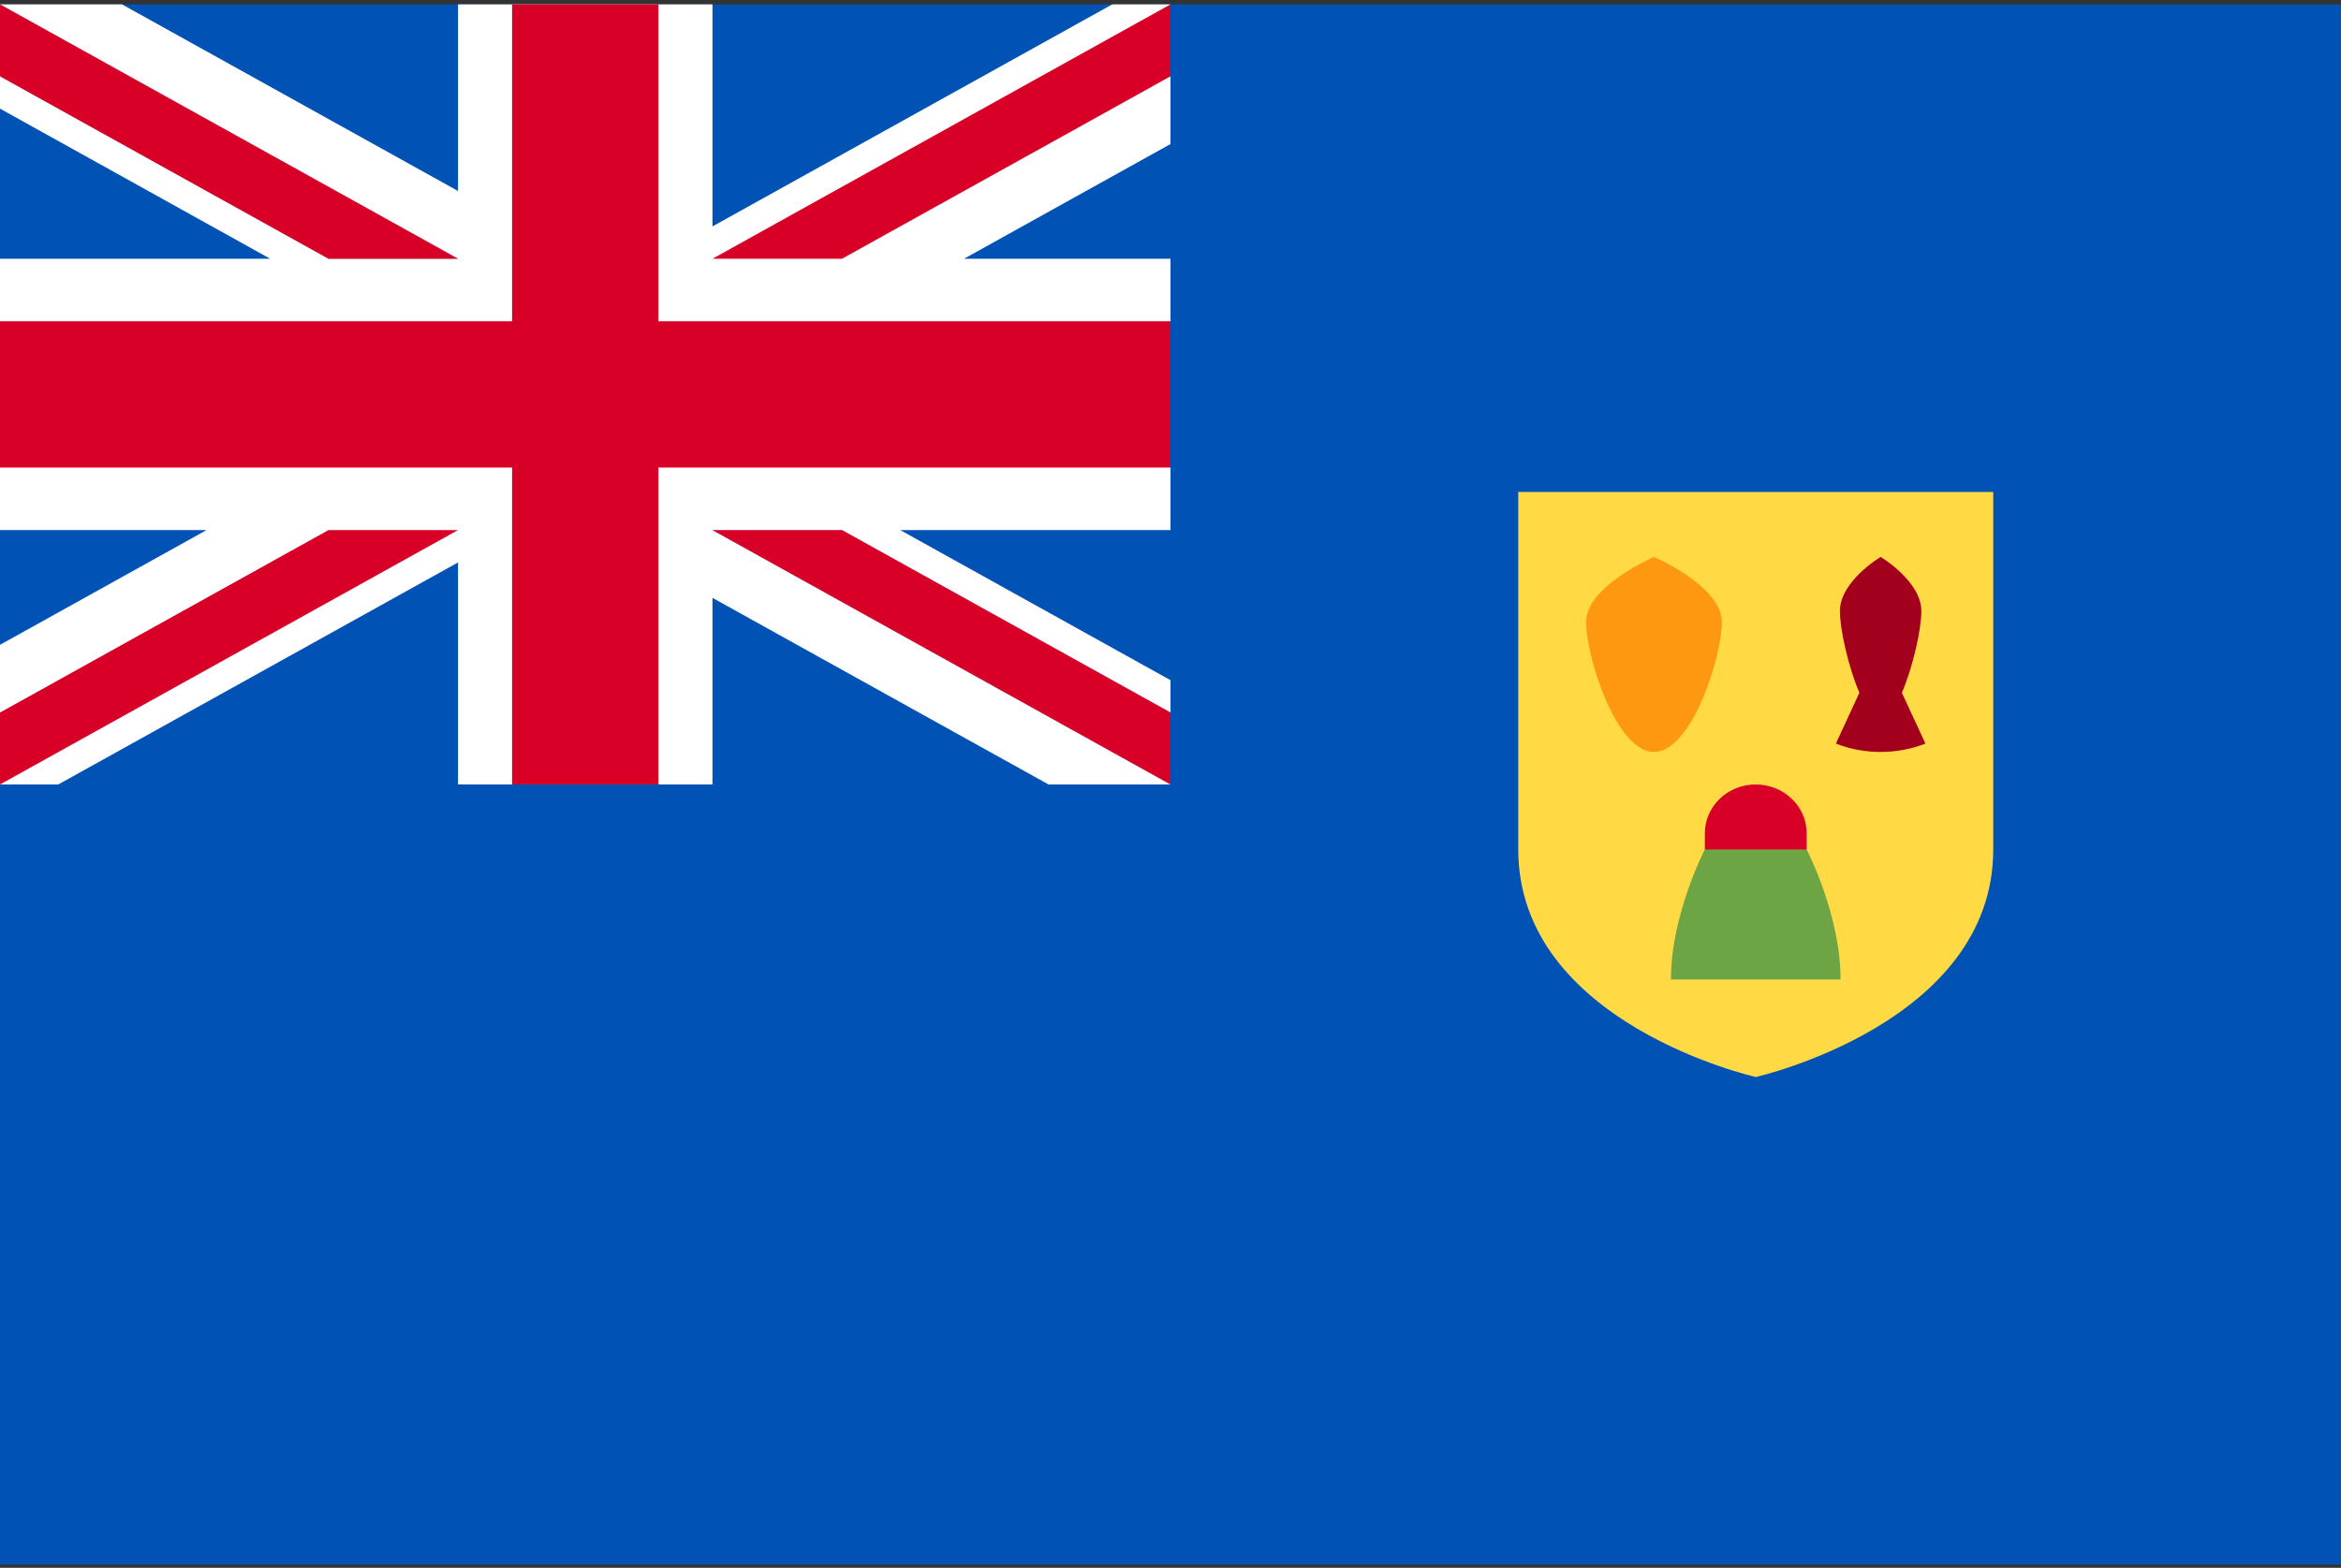
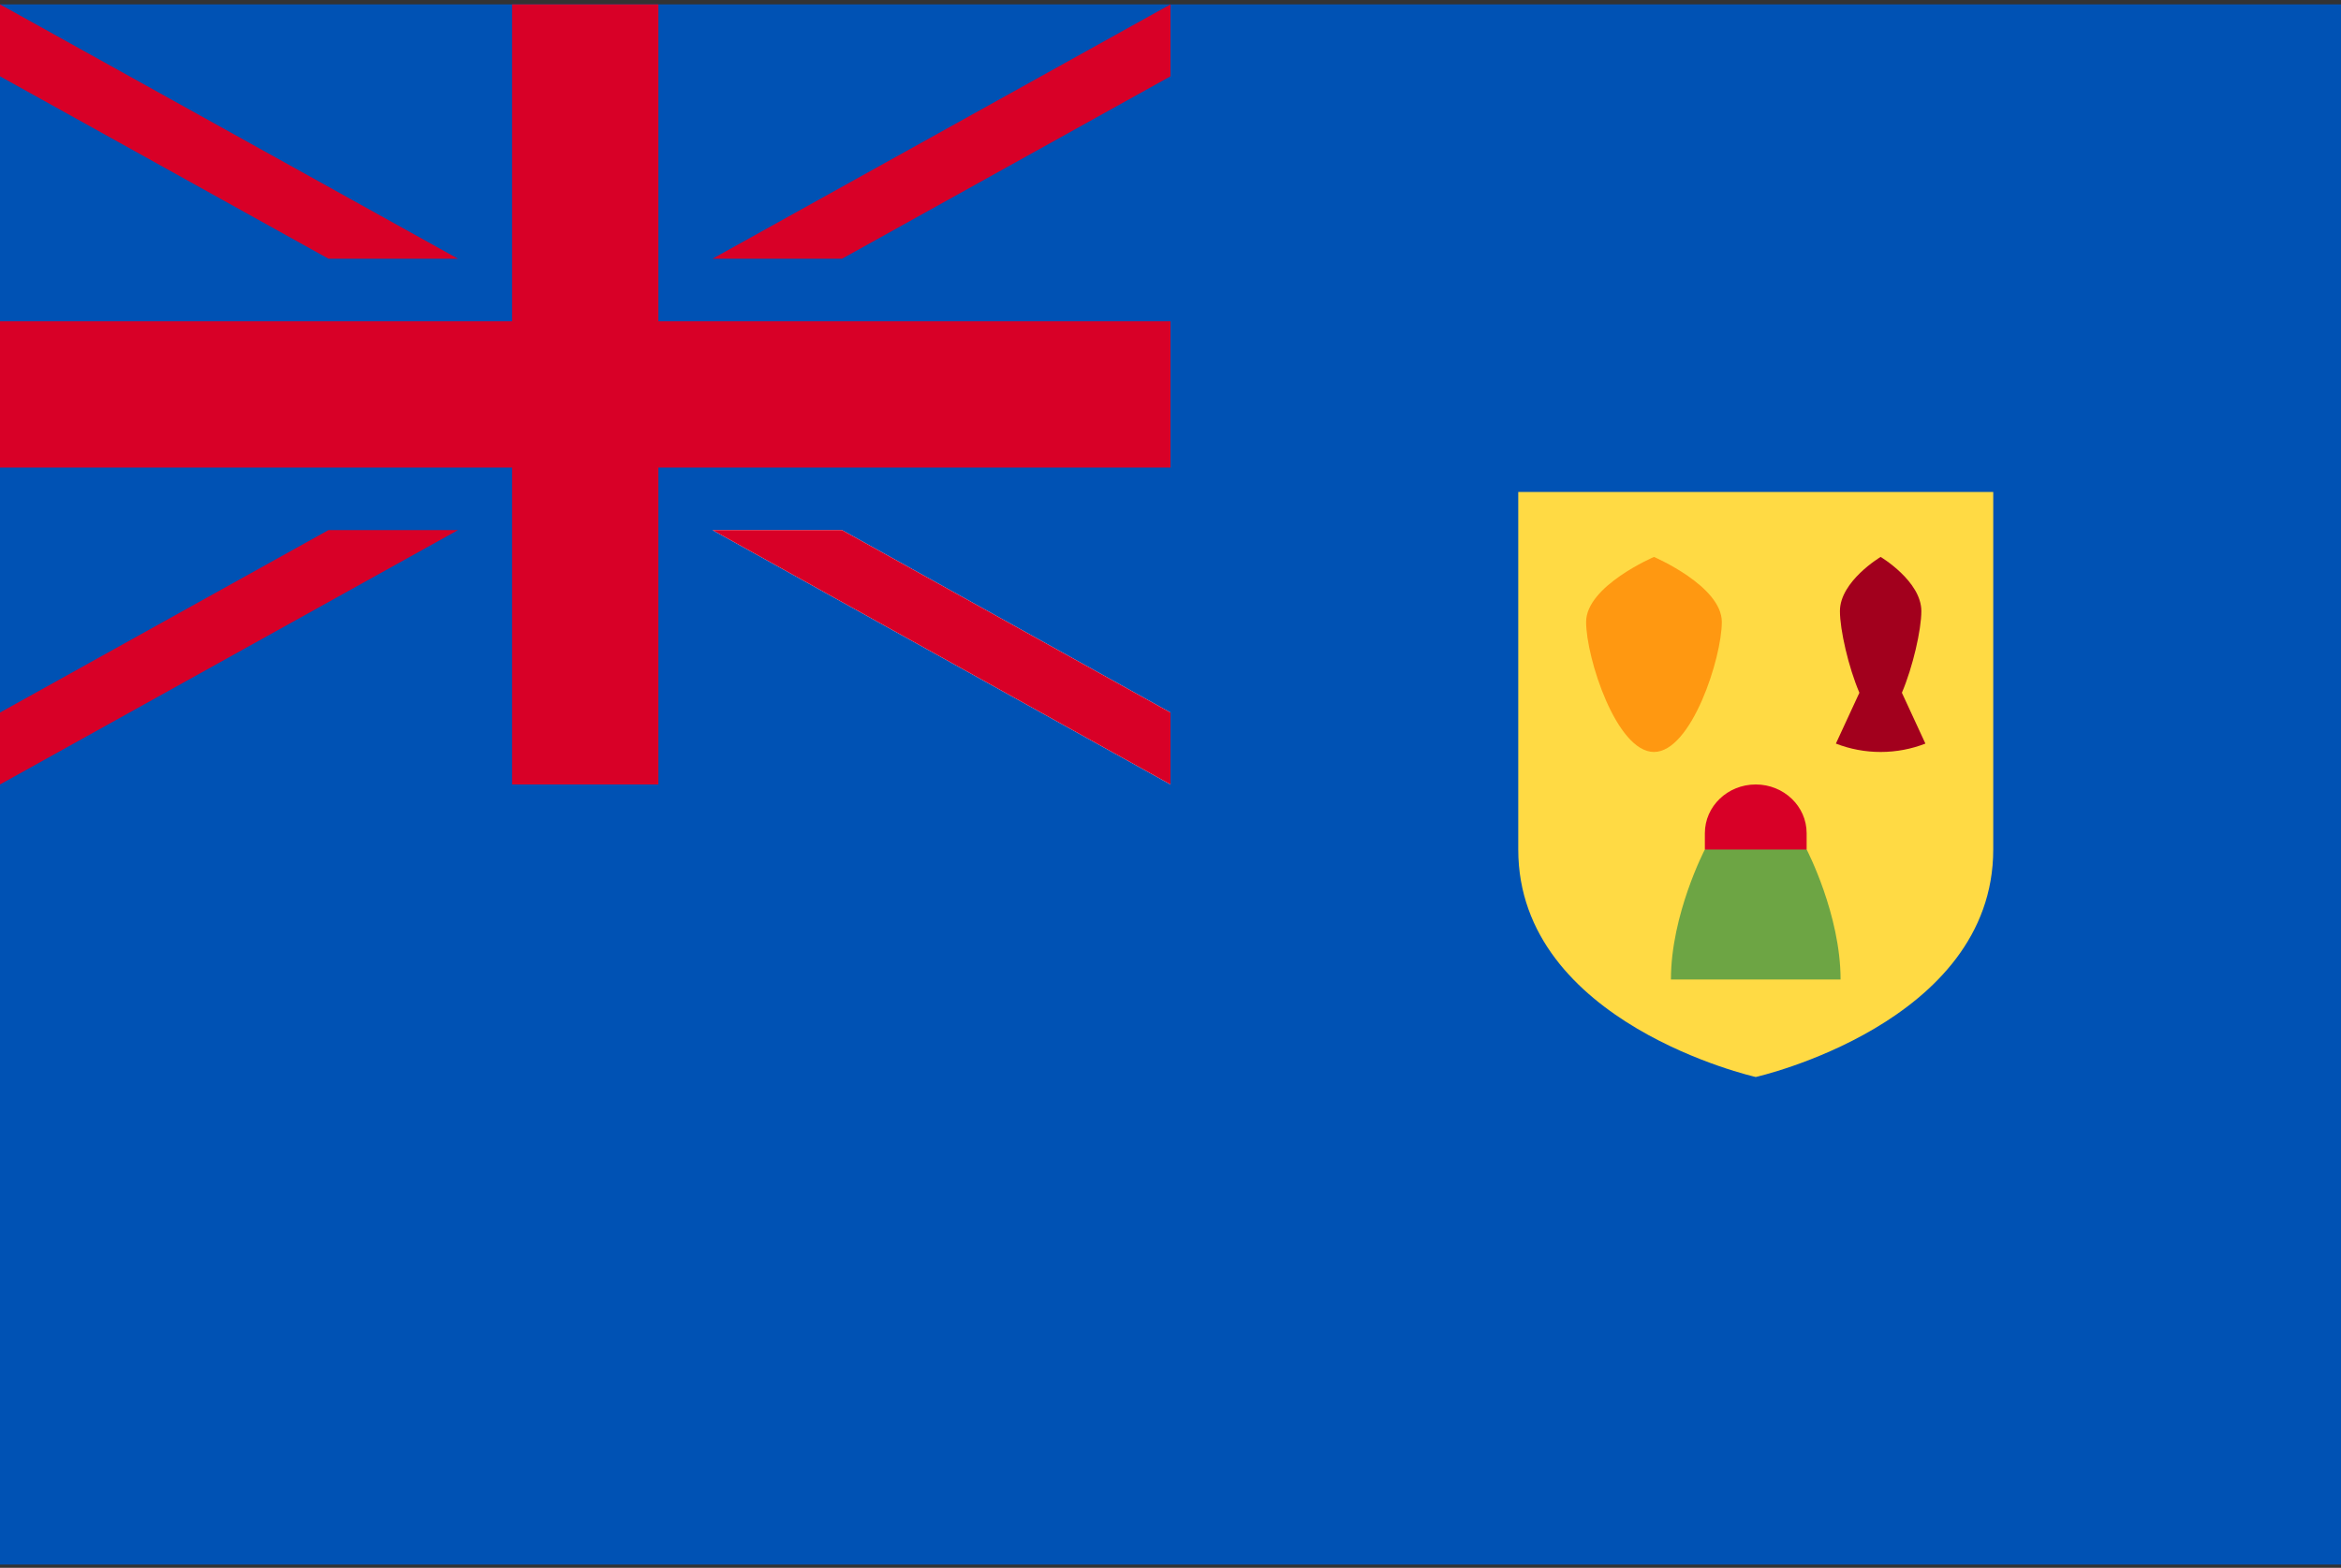
<svg xmlns="http://www.w3.org/2000/svg" width="512" height="343" viewBox="0 0 512 343" fill="none">
  <rect x="0" y="0" width="512" height="343" fill="#333333" stroke="none" />
  <g clip-path="url(#clip0_41_250)">
    <path d="M0 0.959H512V342.296H0V0.959Z" fill="#0052B4" />
    <path d="M332.058 107.622V185.843C332.058 223.946 384 235.622 384 235.622C384 235.622 435.942 223.947 435.942 185.843V107.622H332.058V107.622Z" fill="#FFDA44" />
    <path d="M376.579 136.066C376.579 143.921 369.935 164.511 361.739 164.511C353.543 164.511 346.899 143.922 346.899 136.066C346.899 128.21 361.739 121.844 361.739 121.844C361.739 121.844 376.579 128.211 376.579 136.066Z" fill="#FF9811" />
    <path d="M415.961 151.556C418.355 145.956 420.218 137.771 420.218 133.696C420.218 127.15 411.314 121.844 411.314 121.844C411.314 121.844 402.41 127.15 402.41 133.696C402.41 137.771 404.272 145.956 406.667 151.556L401.526 162.679C404.646 163.893 407.966 164.514 411.314 164.51C414.777 164.51 418.08 163.856 421.102 162.679L415.961 151.556Z" fill="#A2001D" />
    <path d="M372.87 185.843C372.87 185.843 365.449 200.065 365.449 214.288H402.55C402.55 200.066 395.129 185.843 395.129 185.843L383.999 178.732L372.87 185.843Z" fill="#6DA544" />
    <path d="M395.13 185.843V182.288C395.13 176.397 390.147 171.622 384 171.622C377.853 171.622 372.87 176.398 372.87 182.288V185.843H395.13Z" fill="#D80027" />
-     <path d="M256 0.959V31.512L210.833 56.611H256V115.97H196.897L256 148.805V171.622H229.32L155.826 130.796V171.622H100.174V123.049L12.744 171.622H0V141.068L45.167 115.97H0V56.611H59.103L0 23.765V0.959H26.68L100.174 41.784V0.959H155.826V49.531L243.256 0.959H256Z" fill="white" />
    <path d="M144 0.956H112V70.288H0V102.288H112V171.622H144V102.288H256V70.288H144V0.956Z" fill="#D80027" />
    <path d="M155.826 115.97L256 171.622V155.885L184.153 115.97H155.826Z" fill="#0052B4" />
    <path d="M155.826 115.97L256 171.622V155.885L184.153 115.97H155.826Z" fill="white" />
    <path d="M155.826 115.97L256 171.622V155.885L184.153 115.97H155.826ZM71.846 115.97L0 155.885V171.622L100.174 115.97H71.846Z" fill="#D80027" />
-     <path d="M100.174 56.608L0 0.956V16.693L71.847 56.608H100.174Z" fill="#0052B4" />
-     <path d="M100.174 56.608L0 0.956V16.693L71.847 56.608H100.174Z" fill="white" />
    <path d="M100.174 56.608L0 0.956V16.693L71.847 56.608H100.174ZM184.154 56.608L256 16.693V0.956L155.826 56.608H184.154Z" fill="#D80027" />
  </g>
  <defs>
    <clipPath id="clip0_41_250">
      <rect width="512" height="341.333" fill="white" transform="translate(0 0.959)" />
    </clipPath>
  </defs>
</svg>